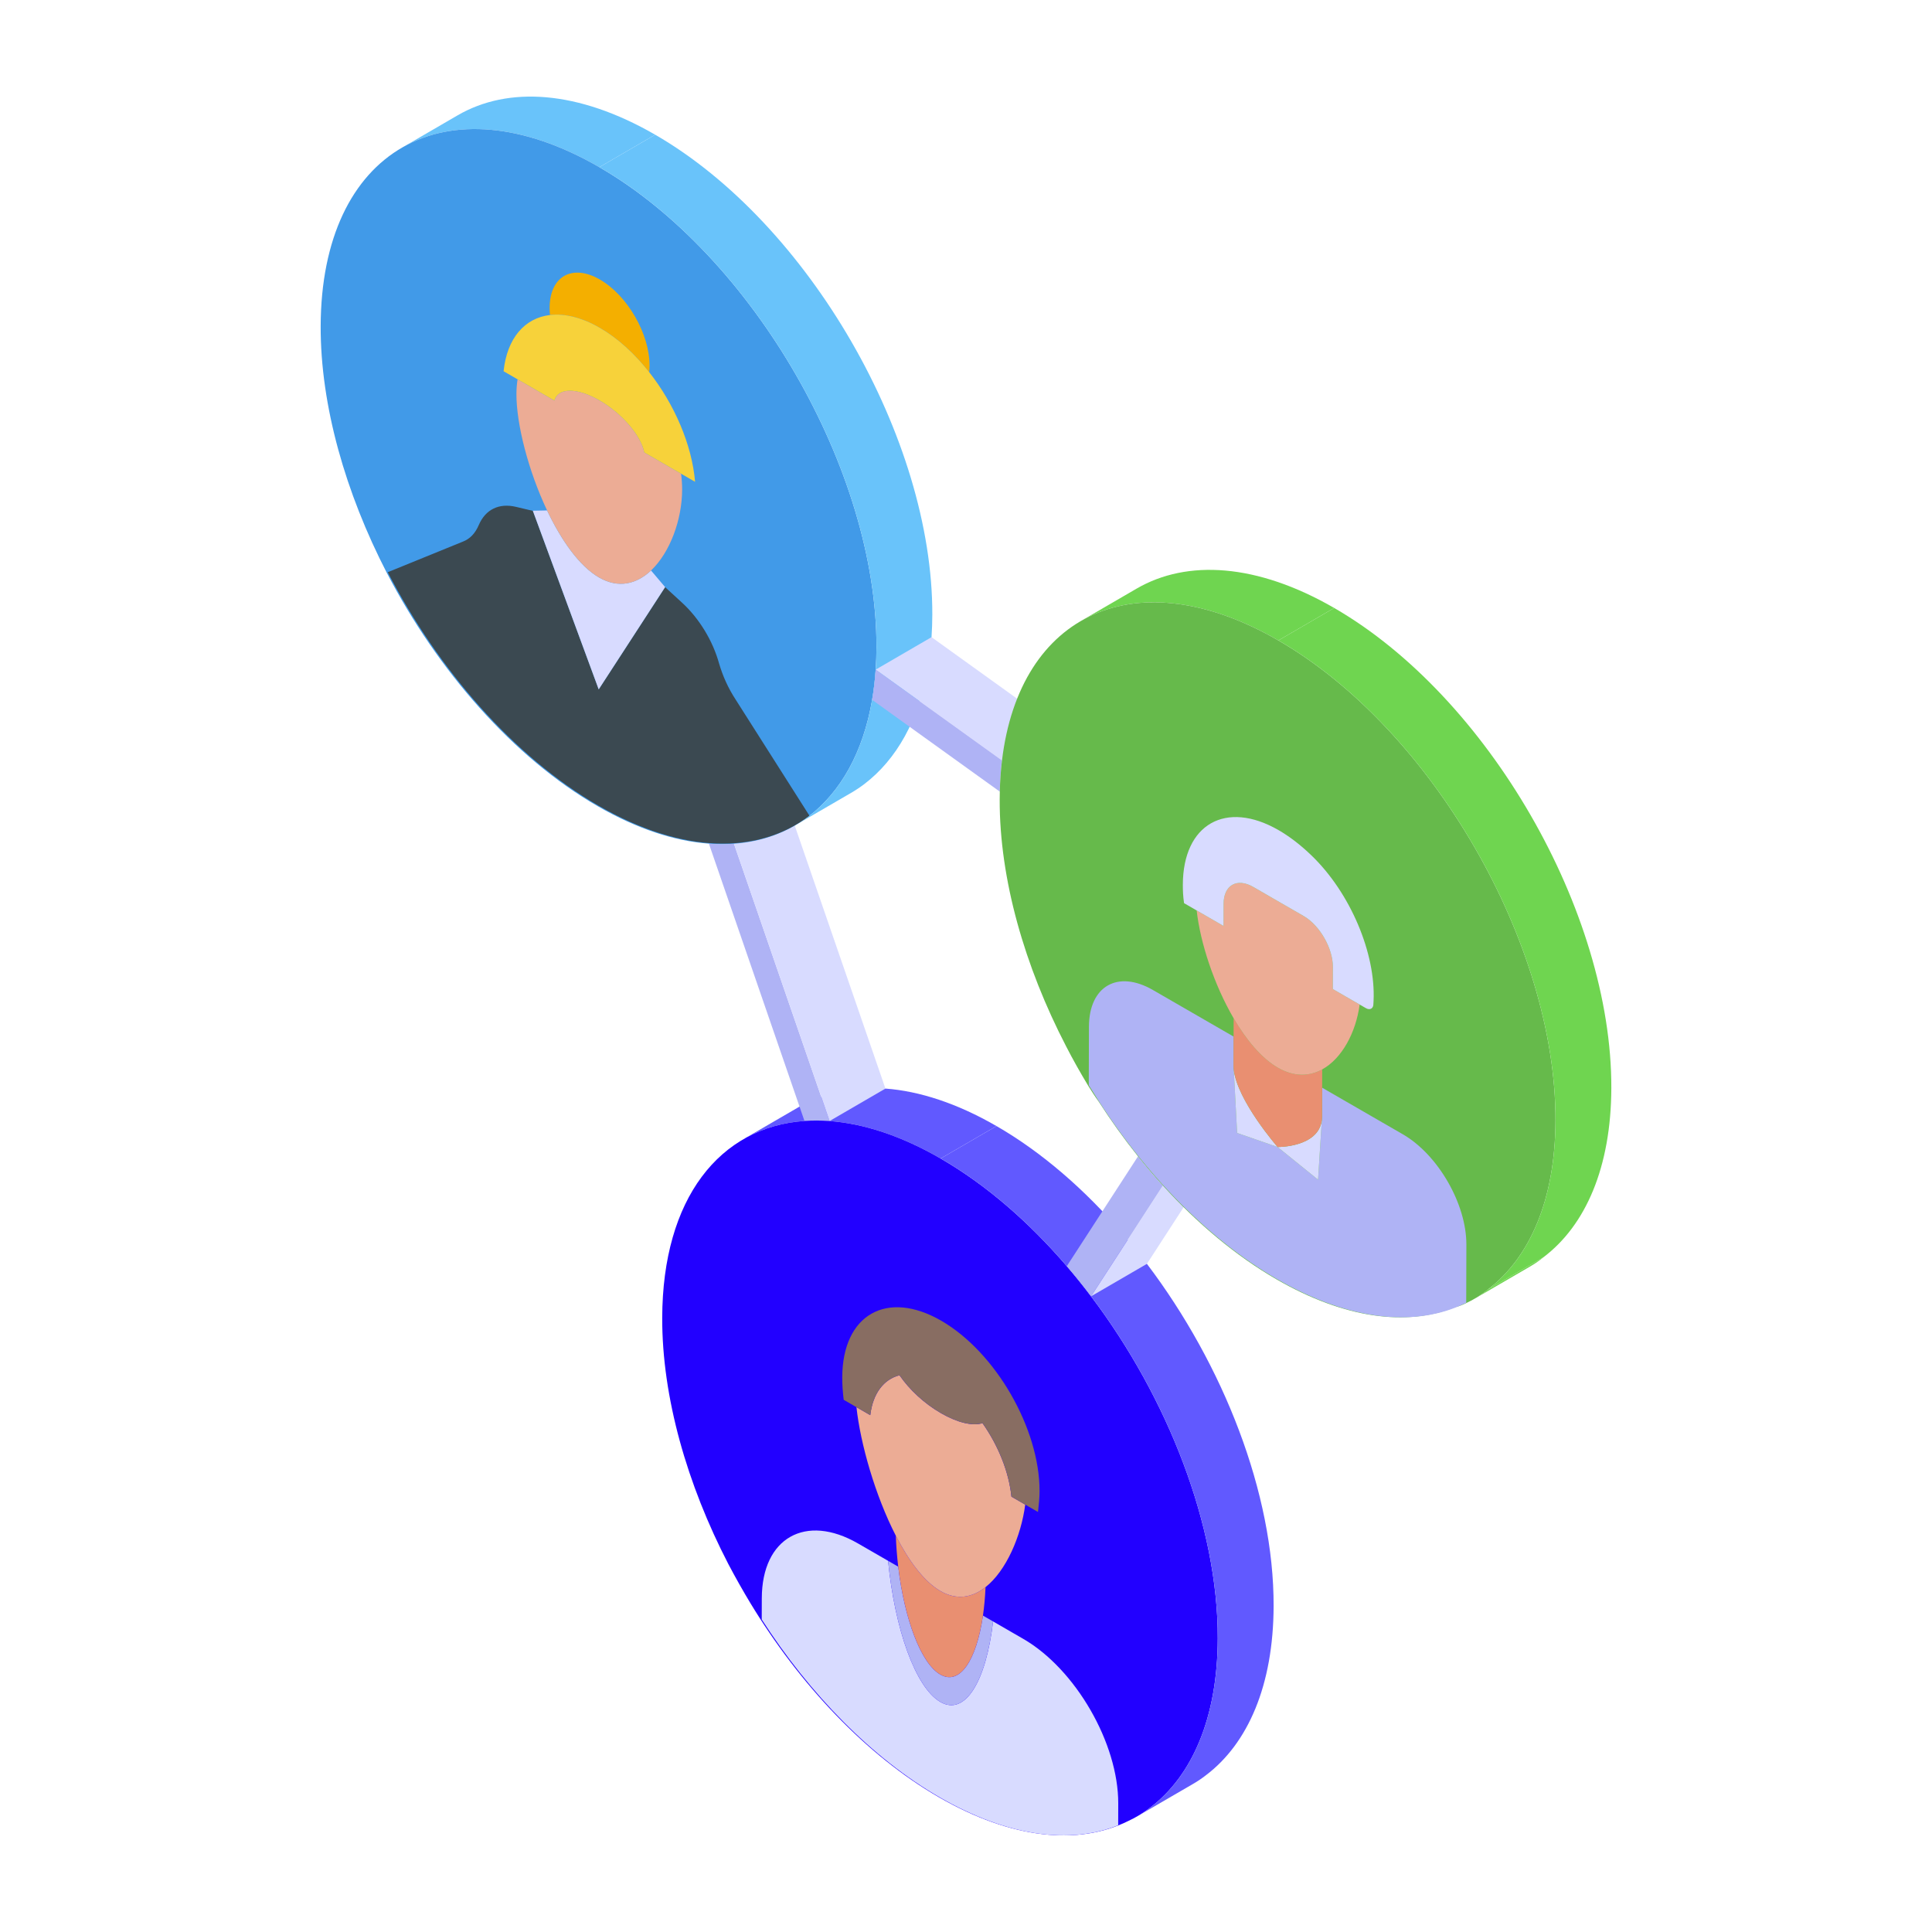
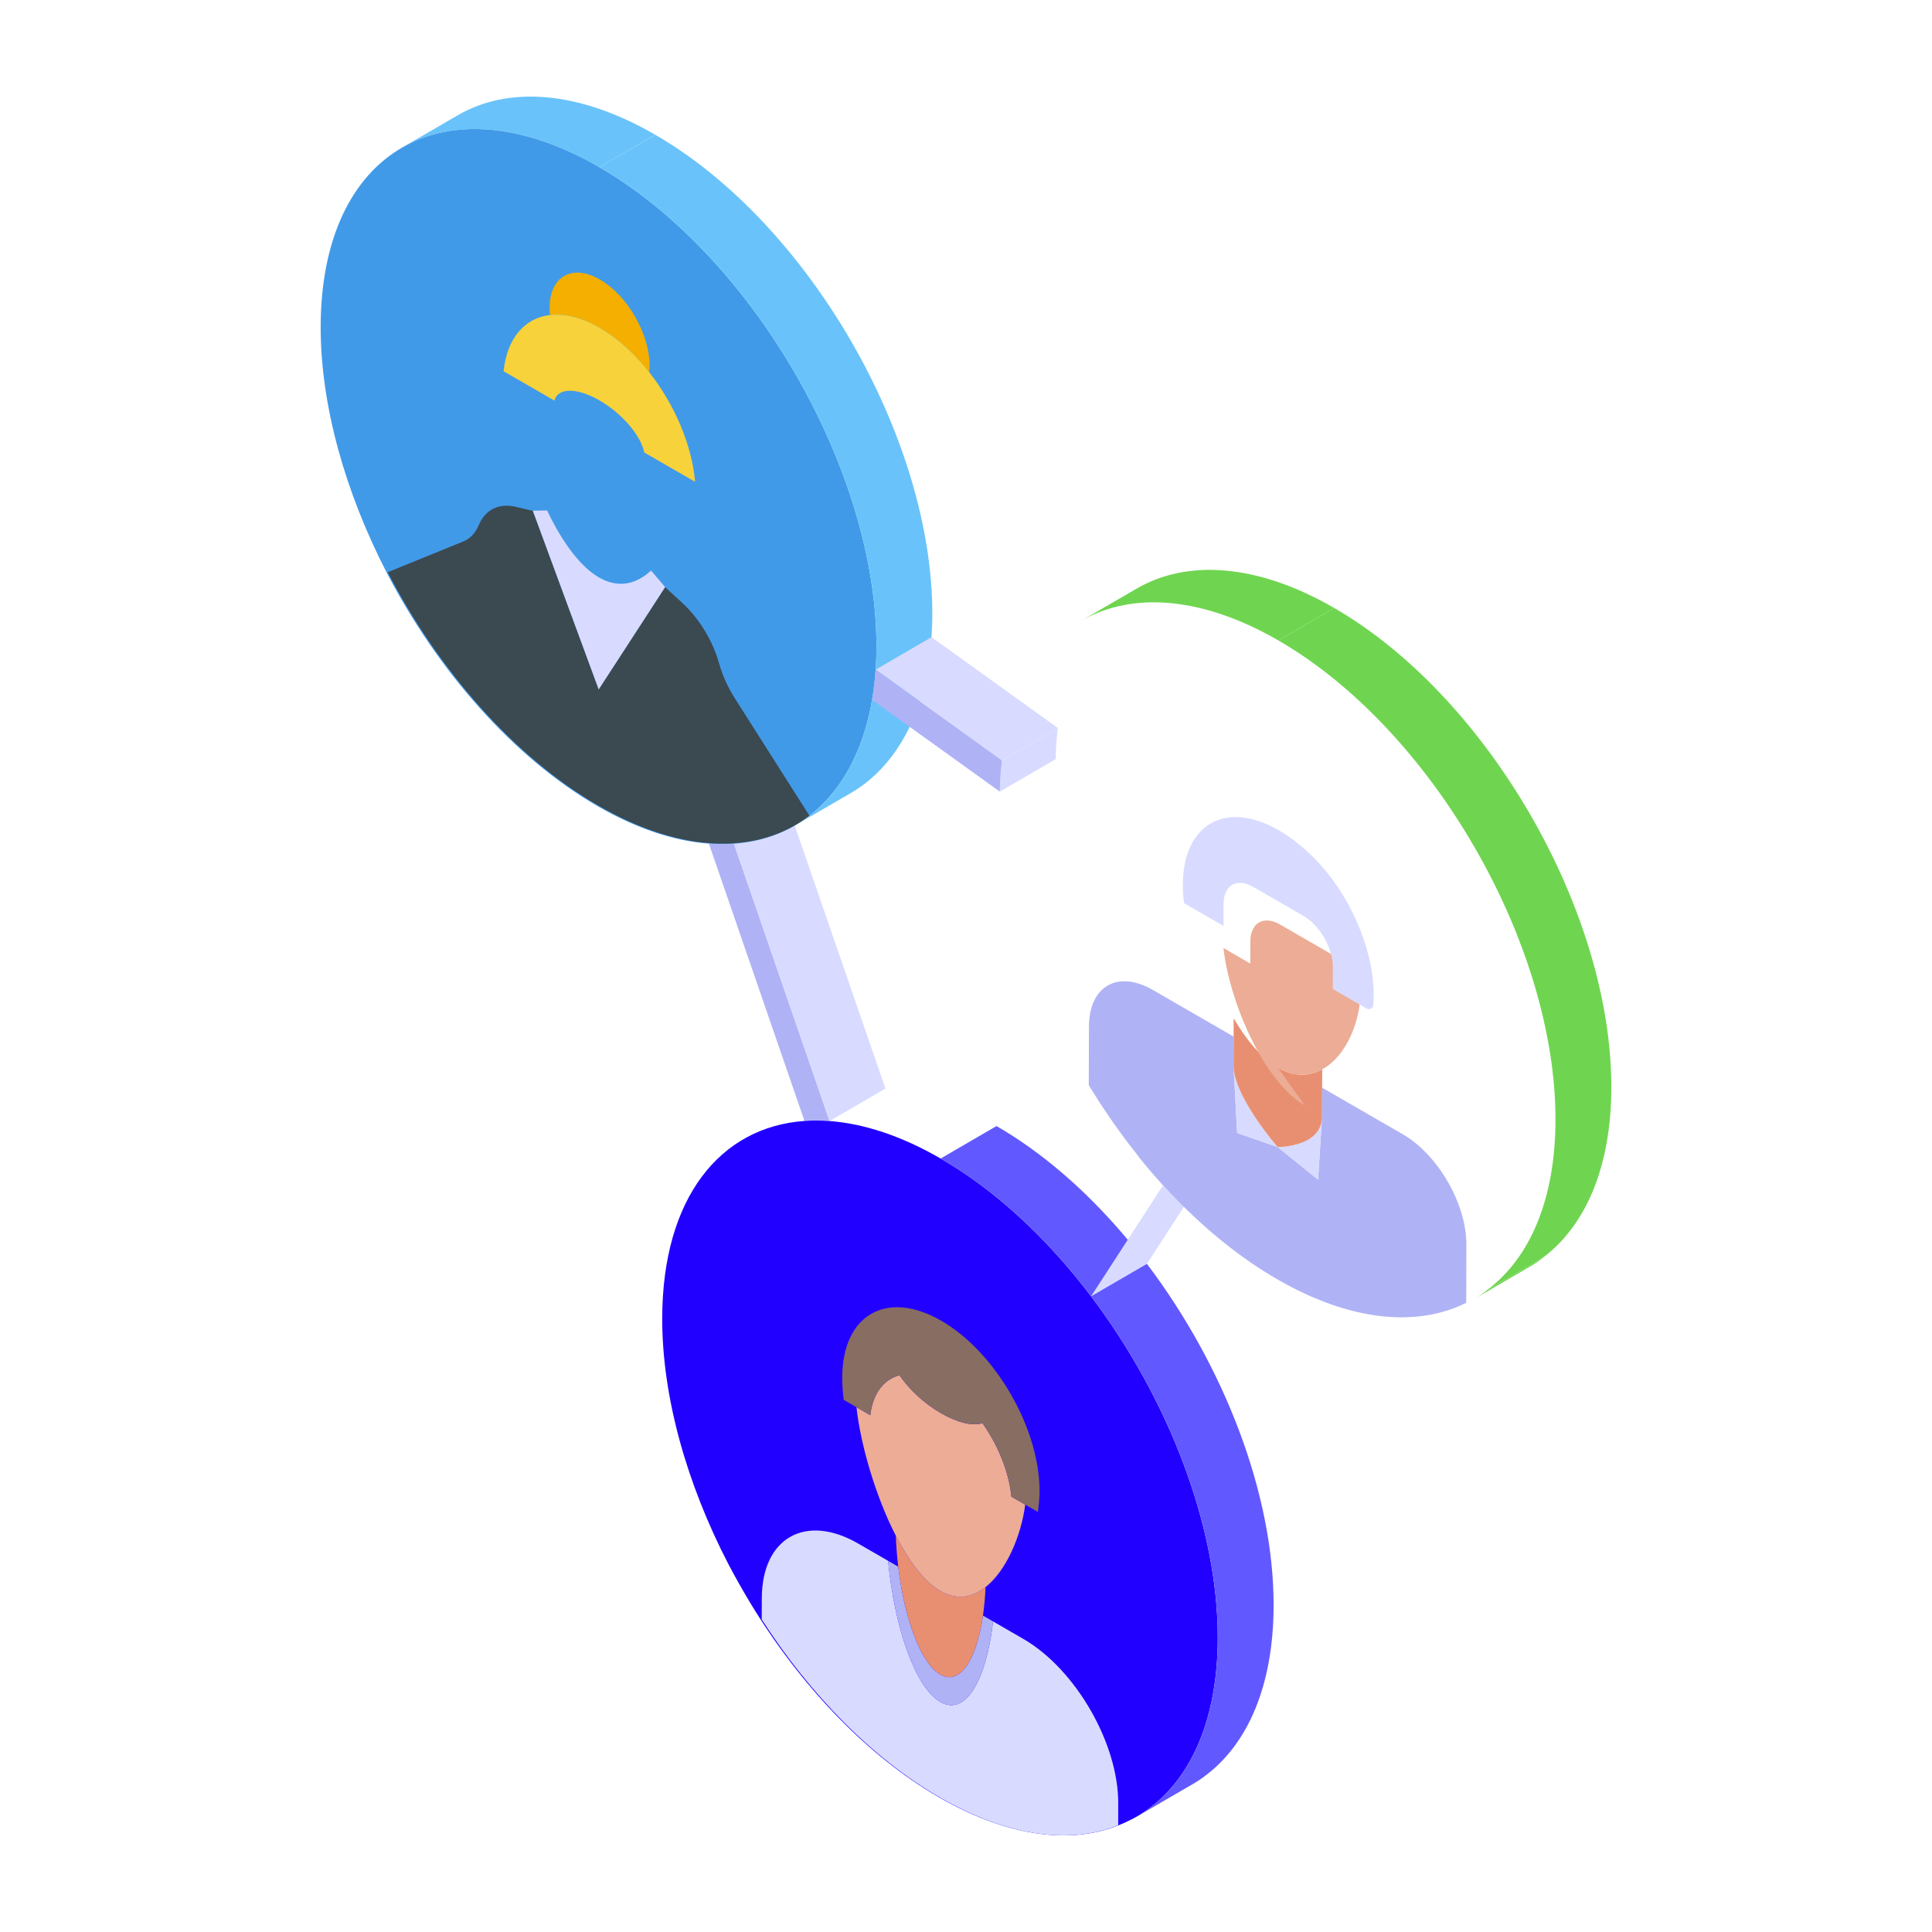
<svg xmlns="http://www.w3.org/2000/svg" id="Layer_1" enable-background="new 0 0 500 500" viewBox="0 0 500 500">
  <g>
    <g>
      <g enable-background="new">
        <g>
          <path d="m183.461 218.334 14.455-8.4c2.222.163 4.384.163 6.483.014l-14.454 8.399c-2.099.15-4.261.149-6.484-.013z" fill="#d8dbff" />
        </g>
        <g>
-           <path d="m192.374 294.839 14.455-8.4c4.678-2.719 9.999-4.327 15.821-4.74 2.102-.151 4.274-.144 6.501.022 8.809.656 18.527 3.805 28.742 9.702l-14.455 8.4c-10.214-5.897-19.933-9.046-28.742-9.702-2.226-.167-4.397-.173-6.5-.023-5.822.415-11.143 2.022-15.822 4.741z" fill="#6159ff" />
-         </g>
+           </g>
        <g>
          <path d="m183.461 218.334c2.223.162 4.385.163 6.484.013l24.751 71.775c-2.226-.167-4.397-.173-6.5-.023z" fill="#afb3f5" />
        </g>
        <g>
          <path d="m189.945 218.347 14.454-8.4 24.751 71.774-14.455 8.4z" fill="#d8dbff" />
        </g>
        <g>
          <path d="m243.437 299.824c11.767 6.793 22.86 16.447 32.65 27.863 2.159 2.517 4.255 5.122 6.28 7.799 19.803 26.176 32.87 59.396 32.787 88.558-.058 20.539-6.658 35.566-17.502 43.774-1.775 1.386-3.68 2.547-5.716 3.481-12.805 6.322-30.048 4.732-48.968-6.192-18.79-10.849-35.985-29.141-48.713-50.129-2.024-3.354-3.916-6.706-5.743-10.172-10.695-20.644-17.189-43.232-17.131-63.769.088-30.937 14.919-49.38 36.813-50.937 2.103-.15 4.274-.144 6.5.023 8.81.654 18.529 3.803 28.743 9.701z" fill="#20f" />
        </g>
        <g>
          <path d="m308.839 461.63-14.455 8.399c1.135-.659 2.224-1.397 3.269-2.212 10.843-8.208 17.444-23.235 17.502-43.774.083-29.162-12.984-62.381-32.787-88.558-2.025-2.677-4.122-5.282-6.28-7.799-9.79-11.416-20.884-21.07-32.65-27.863l14.455-8.4c11.766 6.793 22.86 16.448 32.65 27.863 2.159 2.517 4.255 5.123 6.28 7.799 19.803 26.176 32.87 59.396 32.787 88.559-.058 20.538-6.659 35.566-17.502 43.773-1.045.815-2.135 1.553-3.269 2.213z" fill="#6159ff" />
        </g>
        <g>
          <path d="m300.954 306.815 14.455-8.399-18.587 28.669-14.454 8.4z" fill="#d8dbff" />
        </g>
        <g>
-           <path d="m294.518 299.264c2.081 2.601 4.227 5.121 6.436 7.551l-18.587 28.67c-2.025-2.677-4.122-5.282-6.281-7.799z" fill="#afb3f5" />
-         </g>
+           </g>
        <g>
          <path d="m294.518 299.264 14.454-8.4c2.082 2.6 4.227 5.12 6.437 7.551l-14.455 8.4c-2.209-2.43-4.355-4.95-6.436-7.551z" fill="#d8dbff" />
        </g>
        <g>
          <path d="m103.977 38.248 14.454-8.4c13.064-7.592 31.152-6.521 51.133 5.015l-14.454 8.4c-19.982-11.536-38.069-12.607-51.133-5.015z" fill="#69c3fa" />
        </g>
        <g>
          <path d="m155.11 43.263c39.676 22.907 71.848 78.555 71.718 124.219-.006 1.991-.075 3.928-.202 5.812-.185 2.719-.495 5.325-.922 7.82-2.328 13.623-8.166 23.857-16.443 30.179-5.448 4.128-11.986 6.53-19.315 7.054-2.099.149-4.261.149-6.484-.014-8.832-.65-18.584-3.805-28.82-9.714-21.867-12.625-41.41-35.136-54.52-60.338-10.696-20.718-17.19-43.306-17.132-63.844.129-45.664 32.38-64.118 72.12-41.174z" fill="#419ae8" />
        </g>
        <g>
          <path d="m273.2 196.473c-4.819 2.799-9.636 5.6-14.454 8.4.068-2.8.26-5.491.569-8.073 4.819-2.798 9.638-5.598 14.455-8.399-.31 2.581-.501 5.272-.57 8.072z" fill="#d8dbff" />
        </g>
        <g>
          <path d="m220.245 205.204-14.454 8.399c1.199-.697 2.357-1.468 3.469-2.31 8.277-6.322 14.116-16.556 16.443-30.179.426-2.494.737-5.1.922-7.82.127-1.884.197-3.821.202-5.812.13-45.664-32.042-101.313-71.718-124.219l14.454-8.4c39.676 22.906 71.848 78.555 71.718 124.22-.005 1.99-.075 3.927-.202 5.811-.184 2.719-.495 5.326-.922 7.82-2.328 13.623-8.166 23.857-16.443 30.179-1.111.842-2.268 1.613-3.469 2.311z" fill="#69c3fa" />
        </g>
        <g>
          <path d="m396.124 327.688-14.455 8.4c1.169-.68 2.281-1.448 3.319-2.314l14.455-8.399c-1.039.865-2.151 1.634-3.319 2.313z" fill="#6fd550" />
        </g>
      </g>
    </g>
    <g>
      <path d="m226.625 173.295 14.454-8.401 32.691 23.507-14.455 8.399z" fill="#d8dbff" />
    </g>
    <g>
      <path d="m225.704 181.114c.426-2.494.737-5.1.921-7.82l32.691 23.505c-.309 2.582-.501 5.273-.569 8.073z" fill="#afb3f5" />
    </g>
    <g>
      <path d="m279.708 160.729 14.454-8.399c13.063-7.592 31.15-6.522 51.131 5.013l-14.454 8.4c-19.981-11.535-38.068-12.605-51.131-5.014z" fill="#6fd550" />
    </g>
    <g>
-       <path d="m330.839 165.743c39.74 22.944 71.847 78.555 71.717 124.22-.058 20.538-6.659 35.566-17.568 43.811-1.709 1.425-3.614 2.586-5.65 3.519-.919.449-1.838.823-2.822 1.009-12.474 5.004-28.535 2.966-46.146-7.203-10.484-6.053-20.447-14.417-29.415-24.284-2.21-2.43-4.356-4.95-6.437-7.551-3.609-4.511-7.017-9.26-10.184-14.183-.981-1.321-1.829-2.714-2.743-4.146-2.024-3.354-3.916-6.707-5.676-10.134-10.761-20.757-17.255-43.344-17.197-63.883.002-.688.011-1.369.028-2.045.068-2.8.26-5.491.57-8.072 4.576-38.156 34.863-52.223 71.523-31.058z" fill="#66ba4b" />
-     </g>
+       </g>
    <g>
      <path d="m330.839 165.743 14.454-8.4c39.74 22.945 71.847 78.555 71.718 124.22-.059 20.538-6.659 35.566-17.568 43.812l-14.455 8.399c10.909-8.245 17.51-23.273 17.568-43.811.13-45.665-31.977-101.275-71.717-124.22z" fill="#6fd550" />
    </g>
    <g>
      <path d="m155.21 84.825c4.68 2.702 9.056 6.727 12.793 11.48.061-.542.096-1.107.098-1.701.023-8.2-5.72-18.147-12.857-22.266-7.136-4.121-12.981-.865-13.005 7.335-.002.607.033 1.225.092 1.85 3.77-.445 8.176.586 12.879 3.302z" fill="#f4af00" />
      <path d="m190.35 180.994c-1.894-2.902-3.262-5.952-4.237-9.227-1.622-5.91-5.147-11.714-9.594-15.788l-4.388-4.029-17.185 26.462-17.036-46.2-4.339-1.029c-4.456-1.067-7.936.69-9.653 4.673-.924 2.18-2.306 3.643-4.209 4.351l-19.368 7.883c13.11 25.277 32.653 47.787 54.52 60.411 21.802 12.588 41.41 12.681 54.619 2.599z" fill="#3b4951" />
      <path d="m172.13 151.949.006-.009-3.65-4.3c-3.686 3.48-8.366 4.749-13.459 1.808-5.097-2.943-9.77-9.616-13.439-17.346l-3.693.07.014.04 17.036 46.2z" fill="#d8dbff" />
-       <path d="m155.027 149.448c5.093 2.942 9.773 1.673 13.459-1.808 4.889-4.614 8.027-13.126 8.049-20.889.003-1.358-.091-2.746-.272-4.151l-9.538-5.506c-.84-4.329-5.676-10.061-11.57-13.463-5.891-3.402-10.81-3.302-11.672.044l-9.537-5.507c-.188 1.193-.291 2.466-.295 3.823-.022 7.761 3.075 19.865 7.936 30.109 3.671 7.732 8.343 14.405 13.44 17.348z" fill="#ecac95" />
      <path d="m155.156 103.631c5.893 3.402 10.73 9.134 11.57 13.463l9.538 5.506 3.622 2.09c-.806-9.608-5.371-20.106-11.882-28.386-3.737-4.753-8.113-8.778-12.793-11.48-4.703-2.716-9.109-3.747-12.877-3.301-6.512.768-11.112 5.954-12.008 14.554l3.623 2.091 9.537 5.507c.86-3.345 5.779-3.446 11.67-.044z" fill="#f7d23a" />
    </g>
    <g>
      <path d="m363.055 293.555-20.885-12.058-.021 7.448c-.001.32-.022.627-.058.922l-.972 15.439-10.468-8.456-10.482-3.64-.881-16.498c-.034-.341-.054-.672-.053-.997l.021-7.448-20.885-12.058c-9.101-5.253-16.523-1.022-16.553 9.51l-.043 15.121c12.793 21.099 29.923 39.353 48.779 50.239 18.855 10.885 36.097 12.477 48.902 6.081l.043-15.046c.03-10.531-7.344-23.303-16.444-28.559z" fill="#afb3f5" />
      <path d="m330.65 296.85 10.468 8.456.972-15.439c-.862 7.116-11.44 6.983-11.44 6.983z" fill="#d8dbff" />
      <path d="m320.168 293.21 10.482 3.64s-10.534-12.052-11.363-20.138z" fill="#d8dbff" />
      <path d="m319.287 276.712c.829 8.086 11.363 20.138 11.363 20.138s10.578.132 11.44-6.983c.036-.295.057-.601.058-.922l.021-7.448.014-4.736c-3.322 1.826-7.258 1.986-11.475-.45-4.215-2.434-8.14-7.13-11.44-12.778l-.014 4.734-.021 7.448c0 .325.02.656.054.997z" fill="#e98f71" />
-       <path d="m330.708 276.311c4.217 2.436 8.153 2.276 11.475.45 5.078-2.791 8.716-9.485 9.695-16.785l-6.948-4.012.016-5.716c.014-4.816-3.379-10.768-7.57-13.186l-13.028-7.523c-4.256-2.457-7.671-.436-7.684 4.379l-.016 5.718-6.949-4.012c.936 8.407 4.521 19.271 9.57 27.91 3.299 5.647 7.224 10.344 11.439 12.777z" fill="#ecac95" />
+       <path d="m330.708 276.311c4.217 2.436 8.153 2.276 11.475.45 5.078-2.791 8.716-9.485 9.695-16.785c.014-4.816-3.379-10.768-7.57-13.186l-13.028-7.523c-4.256-2.457-7.671-.436-7.684 4.379l-.016 5.718-6.949-4.012c.936 8.407 4.521 19.271 9.57 27.91 3.299 5.647 7.224 10.344 11.439 12.777z" fill="#ecac95" />
      <path d="m316.664 233.917c.014-4.814 3.429-6.835 7.684-4.379l13.028 7.523c4.191 2.418 7.584 8.37 7.57 13.186l-.016 5.716 6.948 4.012 1.628.94c.918.53 1.77.193 1.905-.785l.068-1.166c.56-12.11-5.889-27.813-16.157-37.66-2.862-2.744-5.689-4.882-8.414-6.454-13.654-7.883-24.746-1.567-24.79 14.11-.004 1.505.057 3.047.315 4.778l3.264 1.884 6.949 4.012z" fill="#d8dbff" />
    </g>
    <g>
      <path d="m264.798 424.125-7.791-4.499c-1.814 15.531-7.217 24.545-13.634 20.839-6.481-3.741-11.816-18.954-13.536-36.526l-7.791-4.497c-13.553-7.824-24.85-1.461-24.894 14.186l-.016 5.492c12.405 19.295 28.555 35.928 46.101 46.057 17.612 10.169 33.673 12.207 46.147 7.203l.016-5.643c.044-15.572-11.05-34.789-24.602-42.612z" fill="#d8dbff" />
      <path d="m243.373 440.465c6.417 3.706 11.82-5.308 13.634-20.839l-2.622-1.513c-1.686 11.638-6.006 18.159-11.057 15.242-5.001-2.886-9.26-14.363-10.871-27.903l-2.621-1.514c1.722 17.573 7.056 32.786 13.537 36.527z" fill="#afb3f5" />
      <path d="m243.329 433.355c5.051 2.916 9.371-3.605 11.057-15.242.33-2.272.557-4.738.671-7.367-3.394 2.684-7.392 3.488-11.668 1.019-4.247-2.453-8.202-7.803-11.555-14.331.101 2.72.312 5.406.624 8.018 1.611 13.541 5.87 25.017 10.871 27.903z" fill="#e98f71" />
      <path d="m243.389 411.765c4.276 2.469 8.274 1.665 11.668-1.019 5.352-4.239 9.201-13.161 10.271-21.354l-3.573-2.063c-.638-6.397-3.438-13.288-7.487-19.017-2.56.784-6.427-.092-10.748-2.588-4.322-2.493-8.18-6.079-10.727-9.809-4.069 1.041-6.899 4.682-7.57 10.322l-3.575-2.063c1.025 9.441 4.839 22.847 10.187 33.26 3.352 6.528 7.307 11.878 11.554 14.331z" fill="#ecac95" />
      <path d="m232.793 355.914c2.547 3.73 6.406 7.315 10.727 9.809 4.321 2.496 8.188 3.372 10.748 2.588 4.049 5.729 6.849 12.62 7.487 19.017l3.573 2.063 3.302 1.906c.202-1.843.403-3.536.408-5.341.046-16.249-11.374-36.03-25.45-44.157-14.076-8.126-25.571-1.574-25.616 14.674-.005 1.805.12 3.687.377 5.794l3.3 1.906 3.575 2.063c.67-5.64 3.5-9.28 7.569-10.322z" fill="#886d62" />
    </g>
  </g>
</svg>